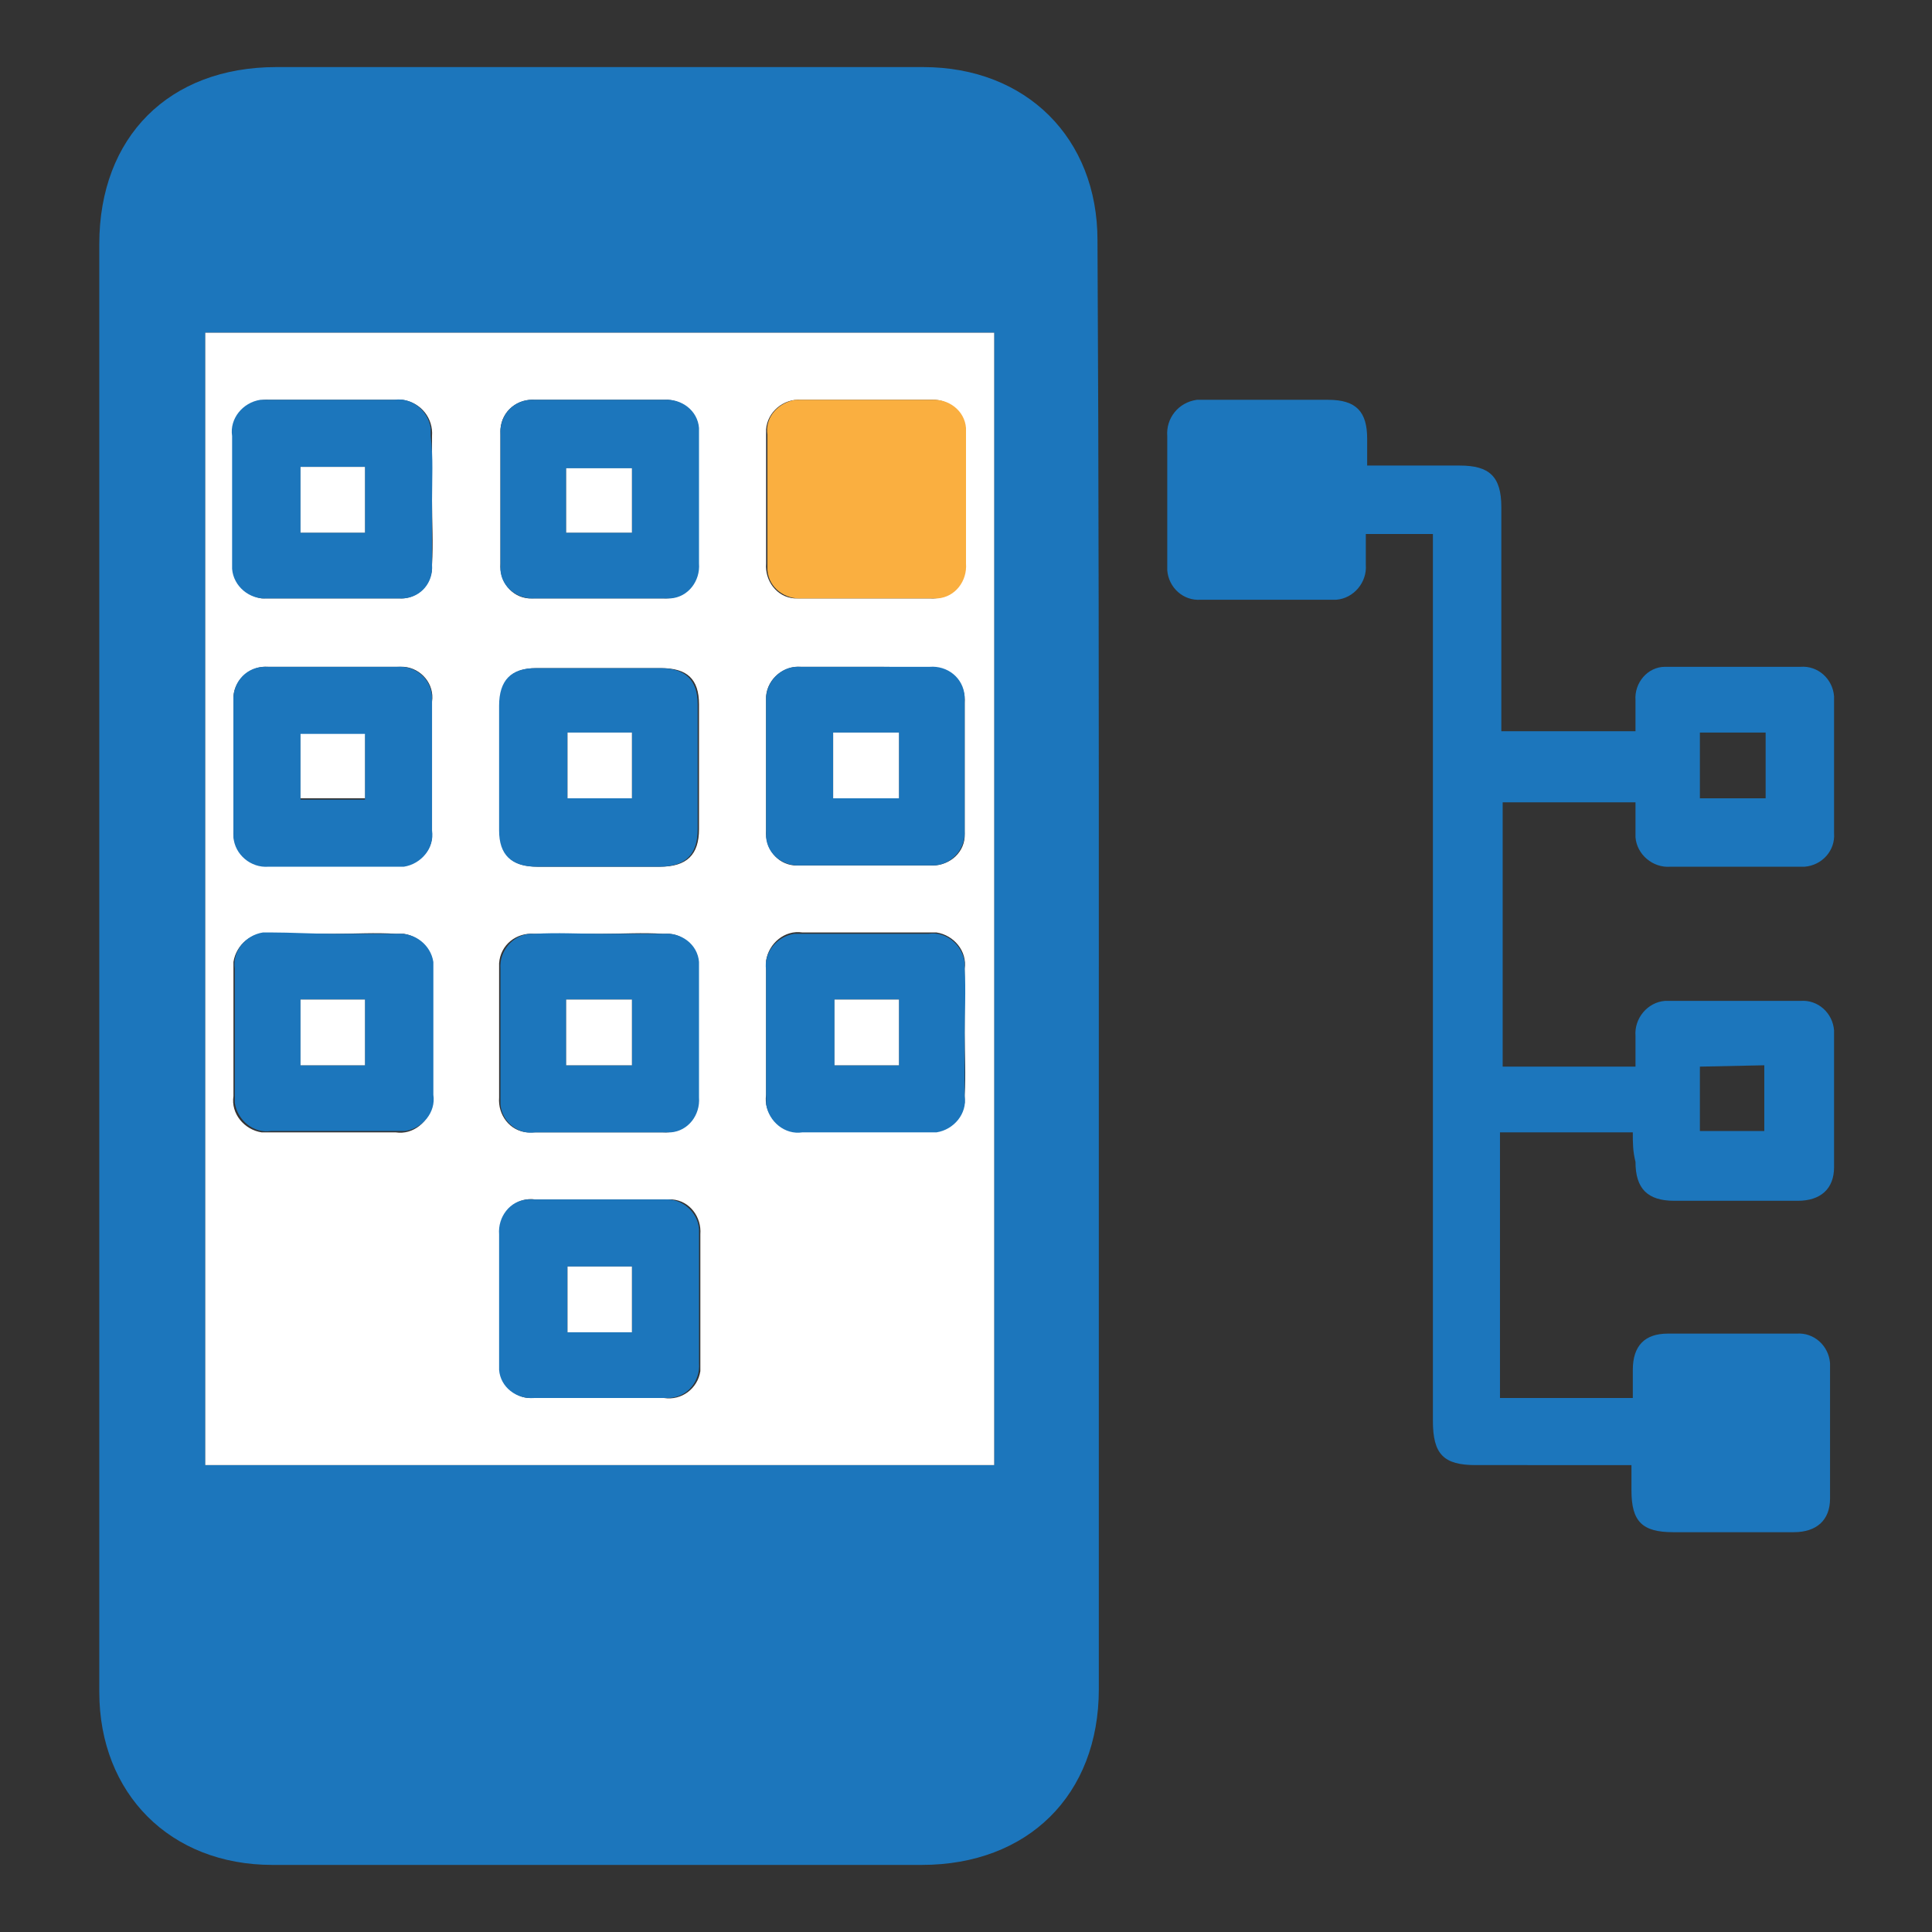
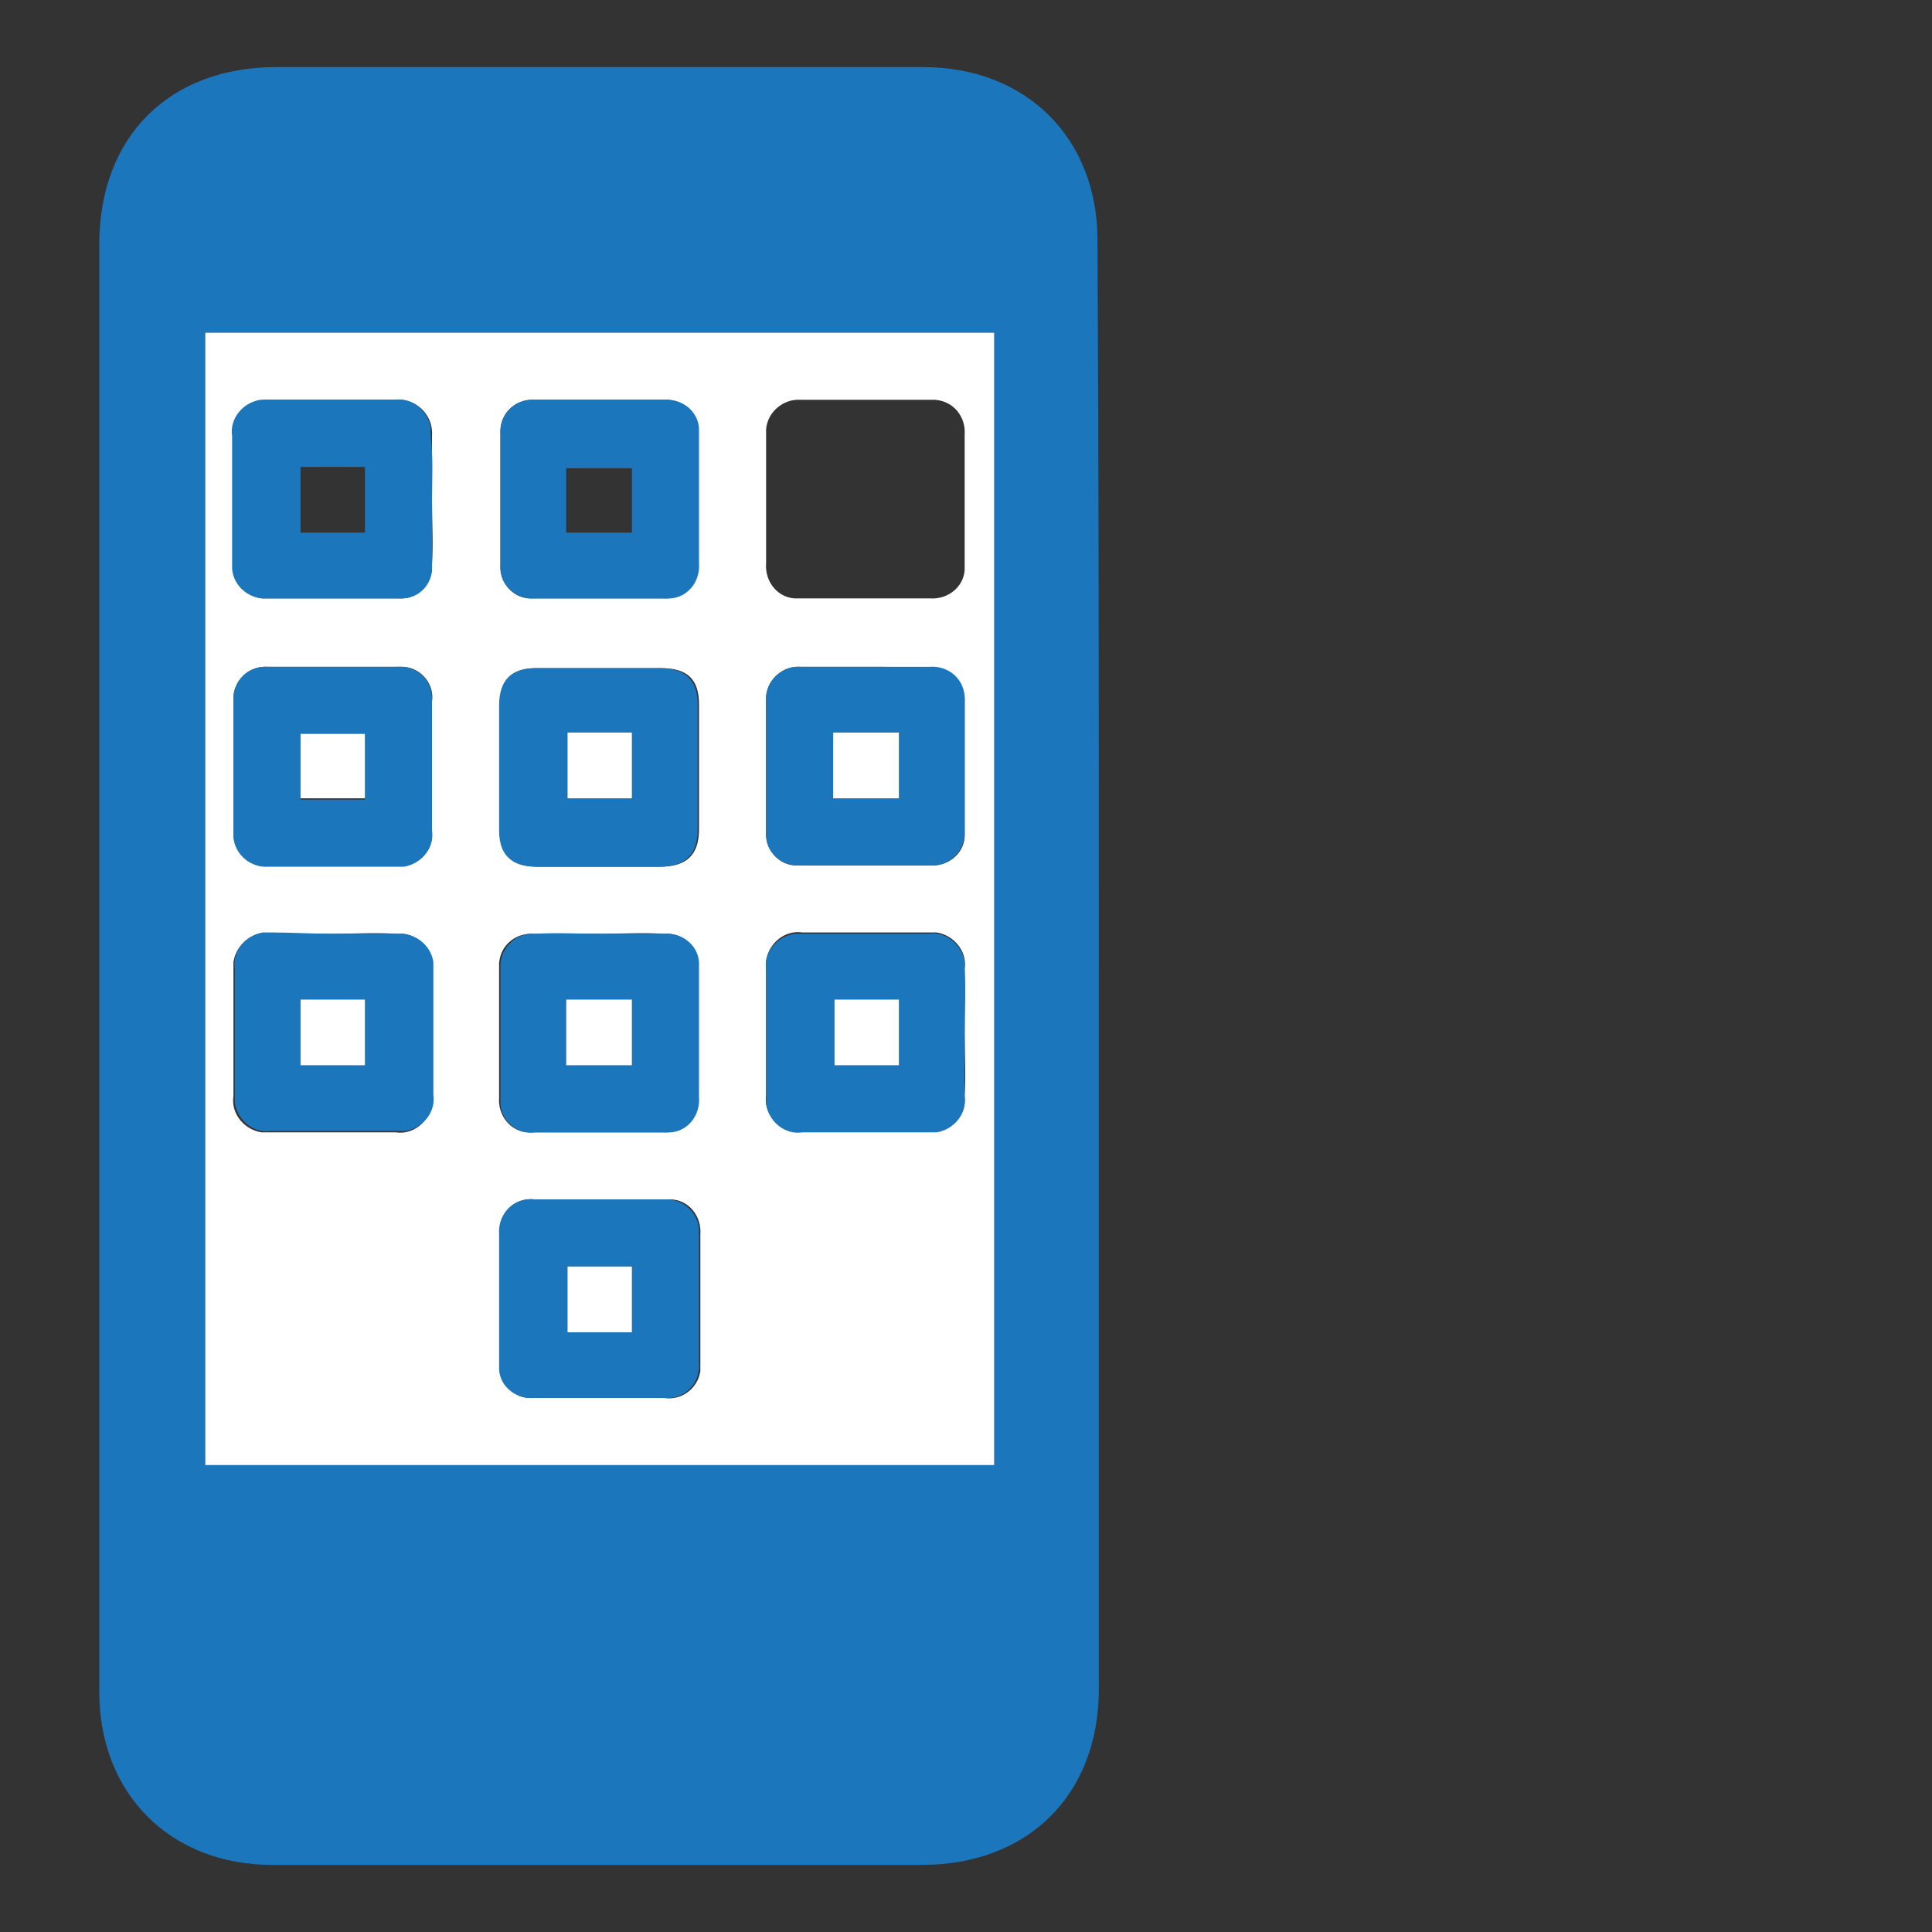
<svg xmlns="http://www.w3.org/2000/svg" version="1.1" id="Layer_1" x="0px" y="0px" viewBox="0 0 144 144" style="enable-background:new 0 0 144 144;" xml:space="preserve">
  <rect x="0" y="0" width="144" height="144" fill="#333333" stroke="none" />
  <style type="text/css">
	.st0{fill:#1C76BC;}
	.st1{fill:#FFFFFF;}
	.st2{fill:#FAAF40;}
</style>
  <title>IVR</title>
  <g>
    <g id="Layer_1-2">
      <path class="st0" d="M81.9,72.1v53.8c0,7.9-5.3,13.1-13.2,13.1c-16.1,0-32.3,0-48.4,0c-7.6,0-12.9-5.3-12.9-12.9V18.2    c0-8,5.2-13.2,13.2-13.2h48.2c7.7,0,13,5.3,13,12.9C81.9,36,81.9,54,81.9,72.1z M15.3,24.8v84.4h58.8V24.8H15.3z" />
-       <path class="st0" d="M121.7,84.4h-9.9v19.8h9.9c0-0.7,0-1.4,0-2.1c0-1.8,0.9-2.7,2.6-2.7c3.2,0,6.4,0,9.6,0    c1.3-0.1,2.4,0.9,2.5,2.2c0,0.1,0,0.2,0,0.3c0,3.3,0,6.5,0,9.8c0,1.6-1,2.5-2.7,2.5c-3,0-6,0-9,0c-2.3,0-3.1-0.8-3.1-3.1    c0-0.6,0-1.1,0-1.9H110c-2.4,0-3.2-0.8-3.2-3.3V39.8h-5c0,0.8,0,1.5,0,2.3c0.1,1.3-0.9,2.5-2.2,2.6c-0.1,0-0.2,0-0.3,0    c-3.3,0-6.5,0-9.8,0c-1.3,0.1-2.4-0.9-2.5-2.2c0-0.1,0-0.2,0-0.4c0-3.2,0-6.4,0-9.6c-0.1-1.3,0.8-2.5,2.2-2.7c0.2,0,0.4,0,0.6,0    c3.1,0,6.1,0,9.2,0c2.1,0,2.9,0.9,2.9,2.9c0,0.6,0,1.2,0,2c2.4,0,4.7,0,6.9,0s3.1,0.8,3.1,3.1v16.7h10c0-0.8,0-1.6,0-2.3    c-0.1-1.3,0.9-2.5,2.2-2.5c0.1,0,0.2,0,0.3,0c3.3,0,6.5,0,9.8,0c1.3-0.1,2.4,0.9,2.5,2.2c0,0.1,0,0.2,0,0.4c0,3.3,0,6.5,0,9.8    c0.1,1.3-0.9,2.4-2.2,2.5c-0.1,0-0.2,0-0.4,0c-3.2,0-6.4,0-9.6,0c-1.3,0.1-2.5-0.9-2.6-2.2c0-0.1,0-0.3,0-0.4c0-0.7,0-1.4,0-2.2    h-9.9v19.7h9.9c0-0.8,0-1.5,0-2.3c-0.1-1.3,0.9-2.5,2.2-2.6c0.1,0,0.2,0,0.3,0c3.3,0,6.5,0,9.8,0c1.3-0.1,2.4,0.9,2.5,2.2    c0,0.1,0,0.2,0,0.4c0,3.3,0,6.5,0,9.8c0,1.6-1,2.5-2.7,2.5c-3.1,0-6.1,0-9.2,0c-2,0-2.9-0.9-2.9-2.9    C121.7,85.8,121.7,85.2,121.7,84.4z M126.7,59.5h4.9v-4.9h-4.9V59.5z M126.7,79.5v4.8h4.8v-4.9L126.7,79.5z" />
      <path class="st1" d="M15.3,24.8h58.8v84.4H15.3V24.8z M64.7,29.8c-1.6,0-3.3,0-5,0c-1.3-0.1-2.5,0.9-2.6,2.2c0,0.1,0,0.3,0,0.4    c0,3.2,0,6.4,0,9.6c-0.1,1.3,0.8,2.5,2.1,2.6c0.2,0,0.3,0,0.5,0c3.2,0,6.4,0,9.6,0c1.3,0.1,2.5-0.8,2.6-2.1c0-0.2,0-0.3,0-0.5    c0-3.2,0-6.4,0-9.6c0.1-1.3-0.8-2.5-2.2-2.6c-0.1,0-0.3,0-0.4,0C67.8,29.8,66.2,29.8,64.7,29.8z M32.2,37.3c0-1.6,0-3.2,0-4.8    c0.1-1.3-0.8-2.5-2.2-2.7c-0.2,0-0.4,0-0.5,0c-3.1,0-6.3,0-9.4,0c-1.3-0.1-2.5,0.8-2.7,2.1c0,0.2,0,0.4,0,0.6c0,3.1,0,6.3,0,9.4    c-0.1,1.3,0.8,2.5,2.1,2.7c0.1,0,0.3,0,0.4,0c3.2,0,6.5,0,9.8,0c1.3,0.1,2.4-0.9,2.5-2.2c0-0.1,0-0.2,0-0.3    C32.3,40.5,32.2,38.9,32.2,37.3L32.2,37.3z M44.7,29.8c-1.6,0-3.2,0-4.8,0c-1.3-0.1-2.5,0.8-2.6,2.2c0,0.1,0,0.3,0,0.4    c0,3.2,0,6.4,0,9.6c-0.1,1.3,0.8,2.5,2.1,2.6c0.1,0,0.3,0,0.4,0c3.2,0,6.4,0,9.6,0c1.3,0.1,2.5-0.8,2.6-2.1c0-0.2,0-0.3,0-0.5    c0-3.2,0-6.4,0-9.6c0.1-1.3-0.8-2.5-2.2-2.6c-0.1,0-0.3,0-0.4,0C47.9,29.8,46.3,29.8,44.7,29.8L44.7,29.8z M17.4,57.1    c0,1.6,0,3.2,0,4.8c-0.1,1.3,0.9,2.5,2.2,2.6c0.1,0,0.3,0,0.4,0c3.2,0,6.4,0,9.6,0c1.3,0.1,2.5-0.8,2.6-2.1c0-0.2,0-0.3,0-0.5    c0-3.2,0-6.4,0-9.6c0.2-1.3-0.8-2.5-2.1-2.6c-0.2,0-0.3,0-0.5,0c-3.2,0-6.4,0-9.6,0c-1.3-0.1-2.5,0.9-2.6,2.2c0,0.1,0,0.3,0,0.4    C17.4,53.9,17.4,55.5,17.4,57.1z M44.7,64.6h4.5c2,0,2.9-0.9,2.9-2.8c0-3.1,0-6.2,0-9.3c0-1.9-0.9-2.7-2.8-2.7c-3.1,0-6.2,0-9.3,0    c-1.9,0-2.7,0.9-2.7,2.8c0,3.1,0,6.2,0,9.3c0,1.9,0.9,2.7,2.8,2.7C41.6,64.6,43.2,64.6,44.7,64.6z M64.5,49.7c-1.6,0-3.2,0-4.8,0    c-1.3-0.1-2.5,0.9-2.6,2.2c0,0.1,0,0.3,0,0.4c0,3.2,0,6.4,0,9.6c-0.1,1.3,0.8,2.5,2.1,2.6c0.2,0,0.3,0,0.5,0c3.2,0,6.4,0,9.6,0    c1.3,0.1,2.5-0.8,2.6-2.1c0-0.1,0-0.3,0-0.4c0-3.2,0-6.4,0-9.6c0.1-1.3-0.8-2.5-2.1-2.6c-0.2,0-0.3,0-0.5,0    C67.7,49.7,66.1,49.7,64.5,49.7z M24.9,69.6c-1.6,0-3.2,0-4.8,0c-1.3-0.2-2.5,0.8-2.7,2.1c0,0.2,0,0.4,0,0.6c0,3.2,0,6.3,0,9.4    c-0.2,1.3,0.8,2.5,2.1,2.7c0.2,0,0.4,0,0.6,0c3.1,0,6.3,0,9.4,0c1.3,0.2,2.5-0.8,2.7-2.1c0-0.2,0-0.4,0-0.6c0-3.1,0-6.3,0-9.4    c0.2-1.3-0.8-2.5-2.1-2.7c-0.2,0-0.4,0-0.6,0C28,69.5,26.4,69.6,24.9,69.6z M44.8,69.6c-1.6,0-3.3,0-5,0c-1.3-0.1-2.5,0.8-2.6,2.2    c0,0.1,0,0.3,0,0.4c0,3.2,0,6.4,0,9.6c-0.1,1.3,0.8,2.5,2.1,2.6c0.2,0,0.3,0,0.5,0c3.2,0,6.4,0,9.6,0c1.3,0.1,2.5-0.8,2.6-2.2    c0-0.1,0-0.3,0-0.4c0-3.2,0-6.4,0-9.6c0.1-1.3-0.8-2.5-2.1-2.6c-0.2,0-0.3,0-0.5,0C47.9,69.5,46.4,69.6,44.8,69.6z M71.9,77    c0-1.6,0-3.2,0-4.8c0.2-1.3-0.8-2.5-2.1-2.7c-0.2,0-0.4,0-0.6,0c-3.2,0-6.3,0-9.4,0c-1.3-0.2-2.5,0.8-2.7,2.1c0,0.2,0,0.4,0,0.6    c0,3.2,0,6.3,0,9.4c-0.2,1.3,0.8,2.5,2.1,2.7c0.2,0,0.4,0,0.6,0c3.1,0,6.3,0,9.4,0c1.3,0.2,2.5-0.8,2.7-2.1c0-0.2,0-0.4,0-0.6    C72,80.1,71.9,78.6,71.9,77L71.9,77z M44.7,89.4c-1.6,0-3.2,0-4.8,0c-1.3-0.2-2.5,0.8-2.6,2.1c0,0.2,0,0.3,0,0.5    c0,3.2,0,6.4,0,9.6c-0.1,1.3,0.8,2.5,2.1,2.6c0.2,0,0.3,0,0.5,0c3.2,0,6.4,0,9.6,0c1.3,0.2,2.5-0.7,2.7-2c0-0.2,0-0.4,0-0.6    c0-3.2,0-6.4,0-9.6c0.1-1.3-0.8-2.5-2.1-2.6c-0.1,0-0.3,0-0.4,0C47.9,89.4,46.3,89.4,44.7,89.4z" />
-       <path class="st2" d="M64.7,29.8c1.6,0,3.1,0,4.7,0c1.3-0.1,2.5,0.8,2.6,2.1c0,0.2,0,0.3,0,0.5c0,3.2,0,6.4,0,9.6    c0.1,1.3-0.8,2.5-2.1,2.6c-0.2,0-0.3,0-0.5,0c-3.2,0-6.4,0-9.6,0c-1.3,0.1-2.5-0.8-2.6-2.1c0-0.2,0-0.3,0-0.5c0-3.2,0-6.4,0-9.6    C57,31.1,58,30,59.3,29.8c0.1,0,0.3,0,0.4,0C61.4,29.8,63,29.8,64.7,29.8z" />
      <path class="st0" d="M32.2,37.3c0,1.6,0,3.2,0,4.8c0.1,1.3-0.8,2.4-2.1,2.5c-0.1,0-0.2,0-0.4,0c-3.3,0-6.5,0-9.8,0    c-1.3,0.1-2.5-0.9-2.6-2.2c0-0.1,0-0.3,0-0.5c0-3.2,0-6.3,0-9.4c-0.2-1.3,0.8-2.5,2.1-2.7c0.2,0,0.4,0,0.6,0c3.1,0,6.3,0,9.4,0    c1.3-0.2,2.5,0.8,2.7,2.1c0,0.2,0,0.4,0,0.6C32.3,34.1,32.2,35.7,32.2,37.3z M22.4,34.8v4.9h4.8v-4.9H22.4z" />
      <path class="st0" d="M44.7,29.8c1.6,0,3.2,0,4.8,0c1.3-0.1,2.5,0.8,2.6,2.1c0,0.2,0,0.3,0,0.5c0,3.2,0,6.4,0,9.6    c0.1,1.3-0.8,2.5-2.1,2.6c-0.2,0-0.3,0-0.5,0c-3.2,0-6.4,0-9.6,0c-1.3,0.1-2.5-0.8-2.6-2.1c0-0.2,0-0.3,0-0.5c0-3.2,0-6.4,0-9.6    c-0.1-1.3,0.8-2.5,2.2-2.6c0.1,0,0.3,0,0.4,0C41.5,29.8,43.1,29.8,44.7,29.8z M42.2,39.7h4.9v-4.8h-4.9V39.7z" />
      <path class="st0" d="M17.4,57.1c0-1.6,0-3.2,0-4.8c-0.1-1.3,0.8-2.5,2.2-2.6c0.1,0,0.3,0,0.4,0c3.2,0,6.4,0,9.6,0    c1.3-0.1,2.5,0.8,2.6,2.2c0,0.1,0,0.3,0,0.4c0,3.2,0,6.4,0,9.6c0.2,1.3-0.8,2.5-2.1,2.7c-0.2,0-0.4,0-0.5,0c-3.2,0-6.4,0-9.6,0    c-1.3,0.1-2.5-0.9-2.6-2.2c0-0.1,0-0.3,0-0.4C17.4,60.3,17.4,58.7,17.4,57.1z M27.2,59.6v-4.8h-4.8v4.8L27.2,59.6z" />
      <path class="st0" d="M44.7,64.6c-1.5,0-3.1,0-4.7,0c-1.9,0-2.8-0.9-2.8-2.7c0-3.1,0-6.2,0-9.3c0-1.9,0.9-2.8,2.7-2.8    c3.1,0,6.2,0,9.3,0c1.9,0,2.8,0.9,2.8,2.7c0,3.1,0,6.2,0,9.3c0,1.9-0.9,2.8-2.9,2.8L44.7,64.6L44.7,64.6z M42.3,54.6v4.9h4.8v-4.9    H42.3z" />
      <path class="st0" d="M64.5,49.7c1.6,0,3.2,0,4.8,0c1.3-0.1,2.5,0.8,2.6,2.2c0,0.1,0,0.3,0,0.4c0,3.2,0,6.4,0,9.6    c0.1,1.3-0.9,2.5-2.2,2.6c-0.1,0-0.3,0-0.4,0c-3.2,0-6.4,0-9.6,0c-1.3,0.1-2.5-0.8-2.6-2.1c0-0.2,0-0.3,0-0.5c0-3.2,0-6.4,0-9.6    C57,51,58,49.8,59.3,49.7c0.2,0,0.3,0,0.5,0C61.3,49.7,62.9,49.7,64.5,49.7z M62.1,59.5H67v-4.9h-4.9V59.5z" />
      <path class="st0" d="M24.9,69.6c1.5,0,3.1,0,4.7,0c1.3-0.1,2.5,0.8,2.7,2.1c0,0.2,0,0.4,0,0.5c0,3.1,0,6.3,0,9.4    c0.2,1.3-0.8,2.5-2.1,2.7c-0.2,0-0.4,0-0.6,0c-3.1,0-6.3,0-9.4,0c-1.3,0.2-2.5-0.8-2.7-2.1c0-0.2,0-0.4,0-0.6c0-3.2,0-6.3,0-9.4    c-0.2-1.3,0.8-2.5,2.1-2.7c0.2,0,0.4,0,0.6,0C21.7,69.5,23.3,69.6,24.9,69.6z M27.2,79.4v-4.9h-4.8v4.9H27.2z" />
      <path class="st0" d="M44.8,69.6c1.5,0,3.1,0,4.7,0c1.3-0.1,2.5,0.8,2.6,2.1c0,0.2,0,0.3,0,0.5c0,3.2,0,6.4,0,9.6    c0.1,1.3-0.8,2.5-2.1,2.6c-0.2,0-0.3,0-0.5,0c-3.2,0-6.4,0-9.6,0c-1.3,0.2-2.5-0.8-2.6-2.1c0-0.2,0-0.3,0-0.5c0-3.2,0-6.4,0-9.6    c-0.1-1.3,0.9-2.5,2.2-2.6c0.1,0,0.3,0,0.4,0C41.5,69.5,43.2,69.6,44.8,69.6z M47.1,79.4v-4.9h-4.9v4.9H47.1z" />
      <path class="st0" d="M71.9,77c0,1.5,0,3.1,0,4.7c0.2,1.3-0.8,2.5-2.1,2.7c-0.2,0-0.4,0-0.6,0c-3.1,0-6.3,0-9.4,0    c-1.3,0.2-2.5-0.8-2.7-2.1c0-0.2,0-0.4,0-0.6c0-3.1,0-6.3,0-9.4c-0.2-1.3,0.8-2.5,2.1-2.7c0.2,0,0.4,0,0.6,0c3.2,0,6.3,0,9.4,0    c1.3-0.2,2.5,0.8,2.7,2.1c0,0.2,0,0.4,0,0.5C72,73.9,71.9,75.4,71.9,77z M67,79.4v-4.9h-4.8v4.9H67z" />
      <path class="st0" d="M44.7,89.4c1.6,0,3.2,0,4.8,0c1.3-0.1,2.5,0.9,2.6,2.2c0,0.1,0,0.3,0,0.4c0,3.2,0,6.4,0,9.6    c0.1,1.3-0.8,2.5-2.2,2.6c-0.2,0-0.3,0-0.5,0c-3.2,0-6.4,0-9.6,0c-1.3,0.1-2.5-0.8-2.6-2.1c0-0.2,0-0.3,0-0.5c0-3.2,0-6.4,0-9.6    c-0.1-1.3,0.8-2.5,2.1-2.6c0.2,0,0.3,0,0.5,0C41.5,89.4,43.1,89.4,44.7,89.4z M42.3,94.4v4.9h4.8v-4.9H42.3z" />
-       <path class="st1" d="M22.4,34.8h4.8v4.9h-4.8V34.8z" />
-       <path class="st1" d="M42.2,39.7v-4.8h4.9v4.8H42.2z" />
      <path class="st1" d="M27.2,59.5h-4.8v-4.8h4.8V59.5z" />
      <path class="st1" d="M42.3,54.6h4.8v4.9h-4.8V54.6z" />
      <path class="st1" d="M62.1,59.5v-4.9H67v4.9H62.1z" />
      <path class="st1" d="M27.2,79.4h-4.8v-4.9h4.8V79.4z" />
      <path class="st1" d="M47.1,79.4h-4.9v-4.9h4.9V79.4z" />
      <path class="st1" d="M67,79.4h-4.8v-4.9H67V79.4z" />
      <path class="st1" d="M42.3,94.4h4.8v4.9h-4.8V94.4z" />
    </g>
  </g>
</svg>